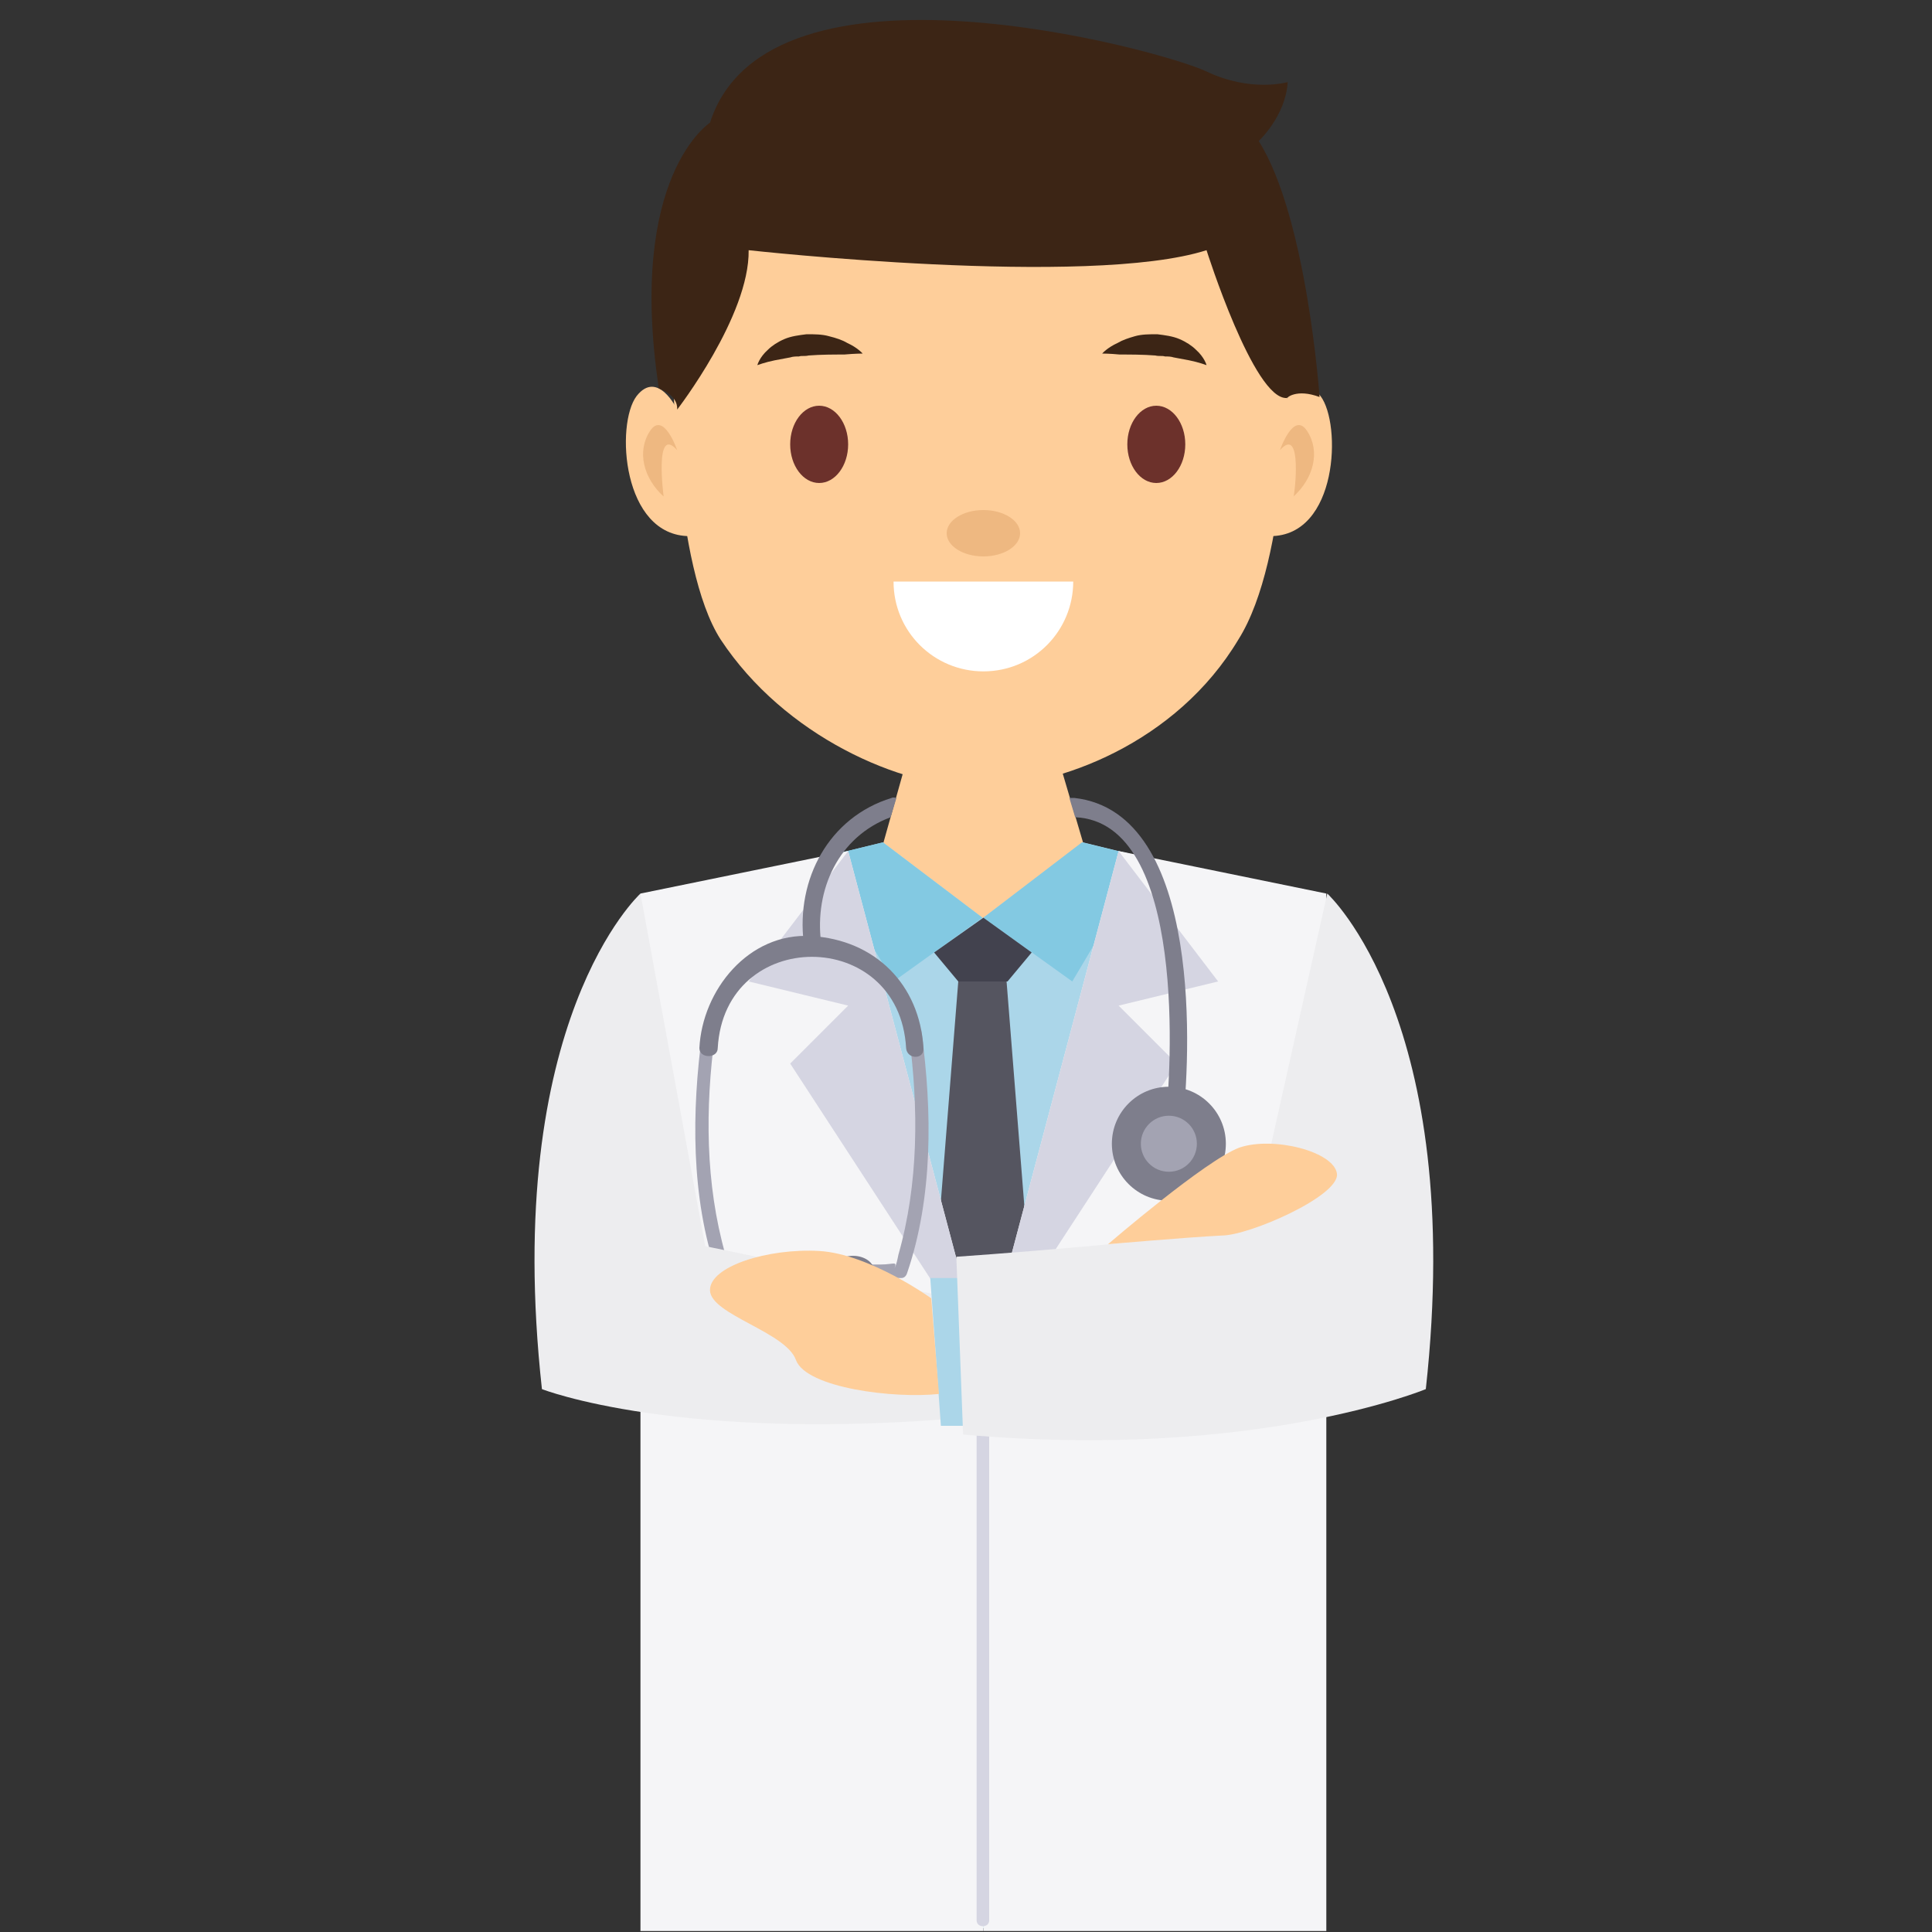
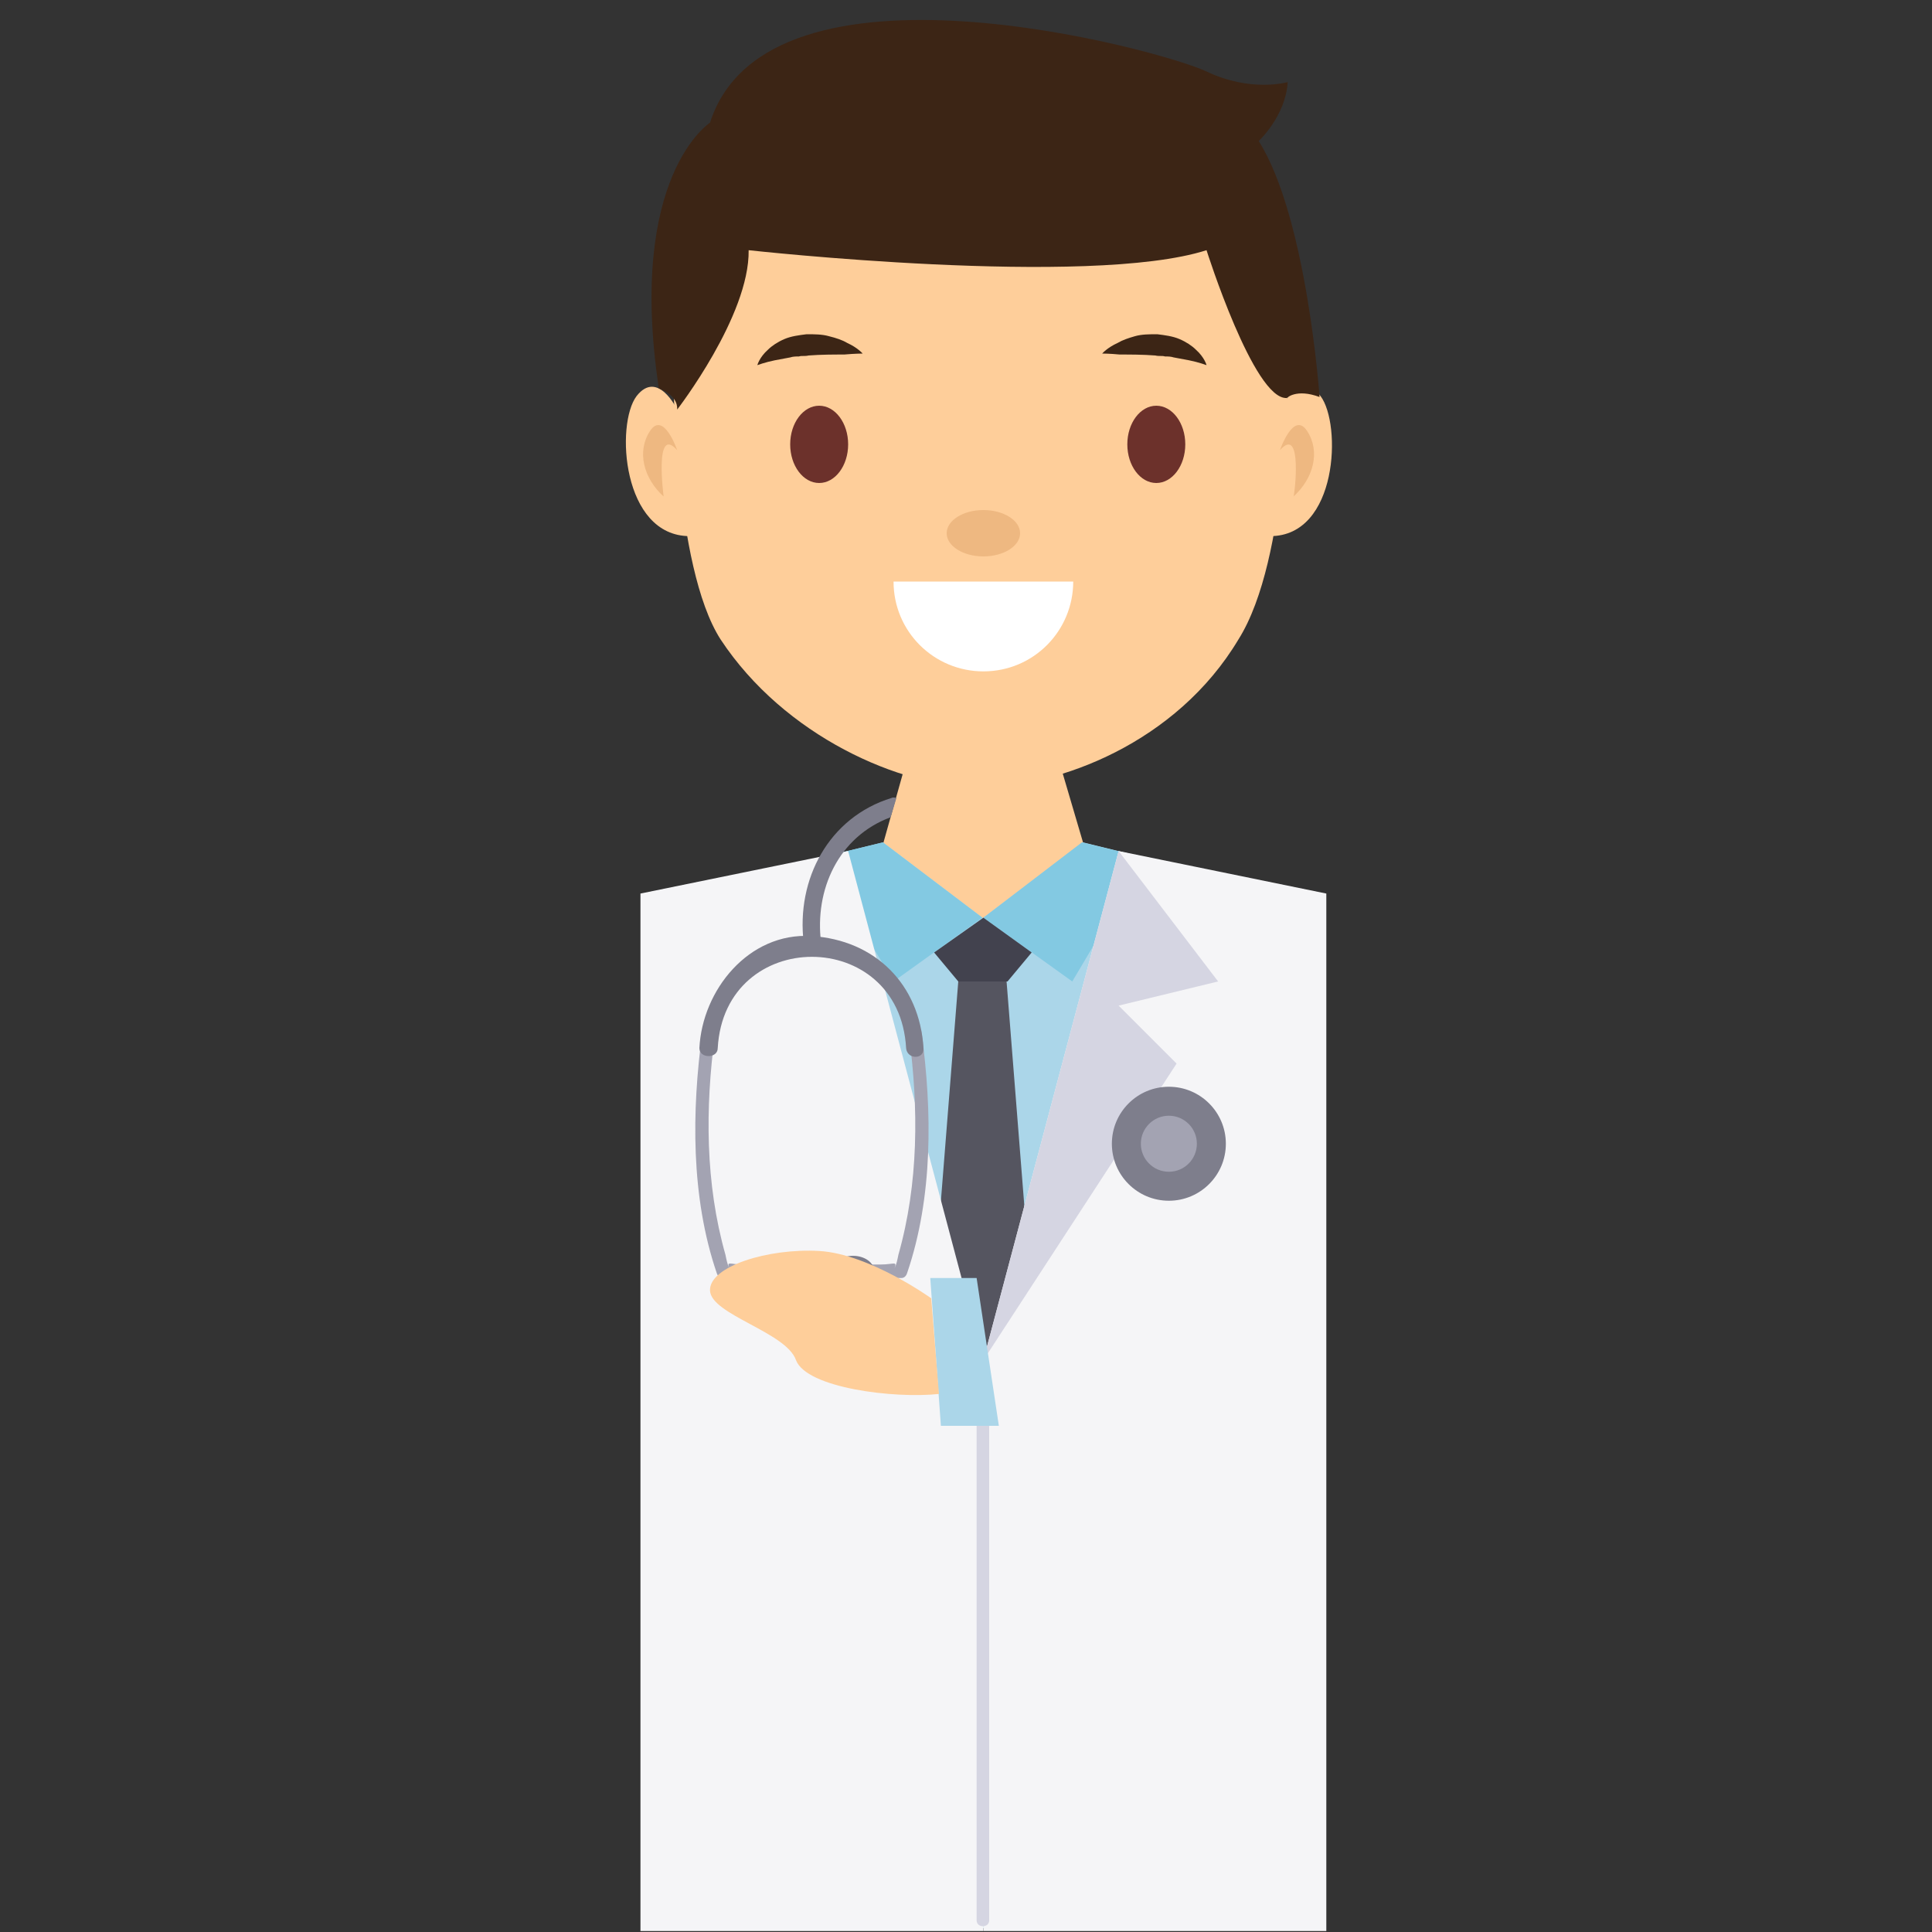
<svg xmlns="http://www.w3.org/2000/svg" version="1.1" id="Layer_4" x="0px" y="0px" viewBox="0 0 200 200" style="enable-background:new 0 0 200 200;" xml:space="preserve">
  <rect x="0" y="0" width="200" height="200" fill="#333333" stroke="none" />
  <style type="text/css">
	.st0{fill:#FECE9A;}
	.st1{fill:#EEB881;}
	.st2{fill:#6C312B;}
	.st3{fill:#3C2515;}
	.st4{fill:#FFFFFF;}
	.st5{fill:#ABD6E9;}
	.st6{fill:#83C9E2;}
	.st7{fill:#42424E;}
	.st8{fill:#555560;}
	.st9{fill:#F5F5F7;}
	.st10{fill:#D5D5E2;}
	.st11{fill:#A3A3B2;}
	.st12{fill:#7E7E8C;}
	.st13{fill:#EDEDEF;}
</style>
  <title>testimonial-2</title>
  <g>
    <g>
      <g>
        <g>
          <g>
            <g>
              <polygon class="st0" points="108.4,74.6 101.7,74.6 95,74.6 88.4,98.1 101.7,116.7 115,97       " />
              <g>
                <g>
                  <g>
                    <path class="st0" d="M133.3,38.2c0-34.6-31.7-33.2-31.8-33.2c0,0-31.8-2.2-31.8,33.2c0,0,0,20.4,4.9,28           c6.6,10,18.6,15.3,26.8,15.3c8.2,0,20.4-4.6,26.8-15.3C133.5,57.8,133.3,38.2,133.3,38.2z" />
                    <g>
                      <g>
                        <path class="st0" d="M132.5,42.4c0,0,2-4.2,4.2-1.4c2.2,2.9,1.8,14.5-5.2,14.5C131.5,55.5,132.5,45.2,132.5,42.4z" />
                        <path class="st1" d="M132.5,46.6c0,0,1.4-4.1,2.8-2c1.4,2.1,0.7,4.9-1.4,6.8C134,51.4,134.9,43.9,132.5,46.6z" />
                      </g>
                      <g>
                        <path class="st0" d="M70.1,42.4c0,0-2-4.2-4.2-1.4c-2.2,2.9-1.5,14.5,5.5,14.5C71.4,55.5,70.1,45.2,70.1,42.4z" />
                        <path class="st1" d="M70.1,46.6c0,0-1.4-4.1-2.8-2c-1.4,2.1-0.7,4.9,1.4,6.8C68.7,51.4,67.7,43.9,70.1,46.6z" />
                      </g>
                    </g>
                  </g>
                </g>
              </g>
            </g>
            <g>
              <g>
                <g>
                  <g>
                    <g>
                      <ellipse class="st1" cx="101.8" cy="55.2" rx="3.8" ry="2.4" />
                    </g>
                    <g>
                      <g>
                        <ellipse class="st2" cx="119.7" cy="46" rx="3" ry="4" />
                      </g>
                      <g>
                        <g>
                          <ellipse class="st2" cx="84.8" cy="46" rx="3" ry="4" />
                        </g>
                      </g>
                    </g>
                  </g>
                </g>
              </g>
              <g>
                <g>
                  <path class="st3" d="M114.1,36.6c0,0,0.5-0.6,1.6-1.1c0.5-0.3,1.1-0.5,1.8-0.7c0.7-0.2,1.5-0.2,2.3-0.2          c0.8,0.1,1.6,0.2,2.3,0.5c0.7,0.3,1.3,0.7,1.7,1.1c0.9,0.8,1.1,1.6,1.1,1.6c0,0-0.8-0.3-1.8-0.5c-0.5-0.1-1.1-0.2-1.6-0.3          c-0.3-0.1-0.6-0.1-0.9-0.1c-0.3-0.1-0.6,0-1-0.1c-1.3-0.1-2.6-0.1-3.7-0.1C114.9,36.6,114.1,36.6,114.1,36.6z" />
                </g>
                <g>
                  <path class="st3" d="M89.3,36.6c0,0-0.5-0.6-1.6-1.1c-0.5-0.3-1.1-0.5-1.9-0.7c-0.7-0.2-1.5-0.2-2.3-0.2          c-0.8,0.1-1.6,0.2-2.3,0.5c-0.7,0.3-1.3,0.7-1.7,1.1c-0.9,0.8-1.1,1.6-1.1,1.6c0,0,0.8-0.3,1.8-0.5c0.5-0.1,1.1-0.2,1.6-0.3          c0.3-0.1,0.6-0.1,0.9-0.1c0.3-0.1,0.6,0,1-0.1c1.3-0.1,2.6-0.1,3.7-0.1C88.5,36.6,89.3,36.6,89.3,36.6z" />
                </g>
              </g>
              <path class="st4" d="M101.8,69.5c5.2,0,9.3-4.2,9.3-9.3H92.5C92.5,65.4,96.7,69.5,101.8,69.5z" />
            </g>
          </g>
        </g>
        <polygon class="st5" points="112.1,87.2 101.8,95 101.7,95 91.4,87.2 69.8,92.5 71.4,199.6 88.4,199.6 101.6,199.6 132.1,199.6      133.7,92.5    " />
      </g>
    </g>
    <g>
      <polygon class="st6" points="91.4,87.2 101.7,95 92.5,101.6 84.8,88.8   " />
      <polygon class="st6" points="112,87.2 101.8,95 111,101.6 118.6,88.8   " />
    </g>
    <polygon class="st7" points="101.8,95 96.7,98.6 99.2,101.6 101.8,101.6 104.3,101.6 106.8,98.6  " />
    <polygon class="st8" points="101.8,187.9 110.2,177.4 104.2,101.6 101.8,101.6 101.7,101.6 99.2,101.6 93.2,177.4 101.7,187.9    101.7,188 101.7,187.9 101.8,188  " />
    <g>
      <g>
        <polygon class="st9" points="87.8,88.1 101.8,140.8 101.8,199.9 66.3,199.9 66.3,92.5    " />
-         <polygon class="st10" points="87.8,88.1 101.8,140.8 81.8,110.1 87.8,104.1 77.5,101.6    " />
      </g>
      <g>
        <polygon class="st9" points="115.8,88.1 101.8,140.8 101.8,199.9 137.3,199.9 137.3,92.5    " />
        <polygon class="st10" points="115.8,88.1 101.8,140.8 121.8,110.1 115.8,104.1 126.1,101.6    " />
      </g>
      <g>
        <path class="st10" d="M101.1,142.3c0,30.8,0,25.8,0,56.5c0,0.8,1.3,0.8,1.3,0c0-30.8,0-25.8,0-56.5     C102.4,141.5,101.1,141.5,101.1,142.3L101.1,142.3z" />
      </g>
    </g>
    <path class="st3" d="M70.1,42.4c0,0,7.5-9.7,7.4-16.5c0,0,35.2,3.9,47.4,0c0,0,4.9,15.5,8.3,15.3c0,0,1-1,3.4-0.1   c0,0-1.3-18.6-6.3-26.5c0,0,2.8-2.6,3-6.1c0,0-3.8,1.1-8.4-1.1S79.5-6,73.5,12.7c0,0-8.6,5.5-5.3,27.5   C68.1,40.2,70.2,40.8,70.1,42.4z" />
    <g>
      <g>
        <path class="st11" d="M80.5,130.9c-1.9,0-1.7,0-3.6,0c-1.3,0-1.7-0.4-1.4,0.4c-0.2-0.4-0.3-0.9-0.4-1.4     c-2.1-7.4-2.1-15.2-1.1-22.7c0.1-0.8-1.2-1.2-1.3-0.3c-1.1,8.1-1.2,17,1.5,24.9c0.1,0.3,0.3,0.5,0.6,0.5c2.6,0,3,0,5.6,0     C81.4,132.2,81.4,130.9,80.5,130.9L80.5,130.9z" />
      </g>
      <g>
        <path class="st11" d="M87.6,130.9c1.9,0,1.7,0,3.6,0c1.3,0,1.7-0.4,1.4,0.4c0.2-0.4,0.3-0.9,0.4-1.4c2.1-7.4,2.1-15.2,1.1-22.7     c-0.1-0.8,1.2-1.2,1.3-0.3c1.1,8.1,1.2,17-1.5,24.9c-0.1,0.3-0.3,0.5-0.6,0.5c-2.6,0-3,0-5.6,0C86.8,132.2,86.8,130.9,87.6,130.9     L87.6,130.9z" />
      </g>
      <g>
        <path class="st12" d="M74.3,108.5c0.7-12.6,18.8-12.6,19.5,0c0.1,1.2,1.9,1.2,1.8,0c-0.4-6.6-5-11.2-11.6-11.6     c-6.5-0.4-11.3,5.6-11.6,11.6C72.4,109.6,74.3,109.6,74.3,108.5L74.3,108.5z" />
      </g>
      <g>
        <ellipse class="st12" cx="79.9" cy="131.6" rx="2.2" ry="1.6" />
        <ellipse class="st12" cx="88.3" cy="131.6" rx="2.2" ry="1.6" />
      </g>
    </g>
    <path class="st12" d="M92.2,84.6l0.6-2c-0.1,0-0.3-0.1-0.5,0c-6.5,2-9.9,8.4-9.1,15c0.1,1.2,2,1.2,1.8,0   C84.3,92.1,86.8,86.6,92.2,84.6z" />
    <g>
-       <path class="st12" d="M111.3,84.6l-0.6-2c0.1,0,0.3,0,0.5,0c13.5,1.5,12,27.3,11.2,34c-0.1,1.2-2,1.2-1.8,0    C121.3,111,122.9,85.1,111.3,84.6z" />
      <g>
        <circle class="st12" cx="121" cy="118.4" r="5.9" />
        <circle class="st11" cx="121" cy="118.4" r="2.9" />
      </g>
    </g>
    <g>
-       <path class="st13" d="M66.3,92.5c0,0-14.4,13.1-10.2,51.3c0,0,14.2,5.6,44.4,2.9l-1.3-12.2c0,0-18.8-4-26.2-5.5L66.3,92.5z" />
      <g>
        <polygon class="st5" points="101.1,132.3 96.3,132.3 97.4,147.6 103.4,147.6    " />
-         <path class="st13" d="M137.4,92.5c0,0,14.4,13.1,10.2,51.3c0,0-17.8,7.4-47.9,4.7L99,130.1c0,0,23.3-1.6,30.7-3.2L137.4,92.5z" />
      </g>
      <path class="st0" d="M96.4,134.4c0,0-6.4-4.6-11.6-4.9c-5.3-0.3-11.4,1.6-11.3,4.1c0.1,2.5,7.9,4.3,8.9,7.2    c1.1,2.9,10.2,4,14.8,3.5L96.4,134.4z" />
-       <path class="st0" d="M114.7,128.8c0,0,10.1-8.7,13.6-10c3.5-1.2,9.8,0.4,10.1,2.7c0.3,2.3-9.1,6.4-11.9,6.4    C122.6,128.1,114.7,128.8,114.7,128.8z" />
    </g>
  </g>
</svg>